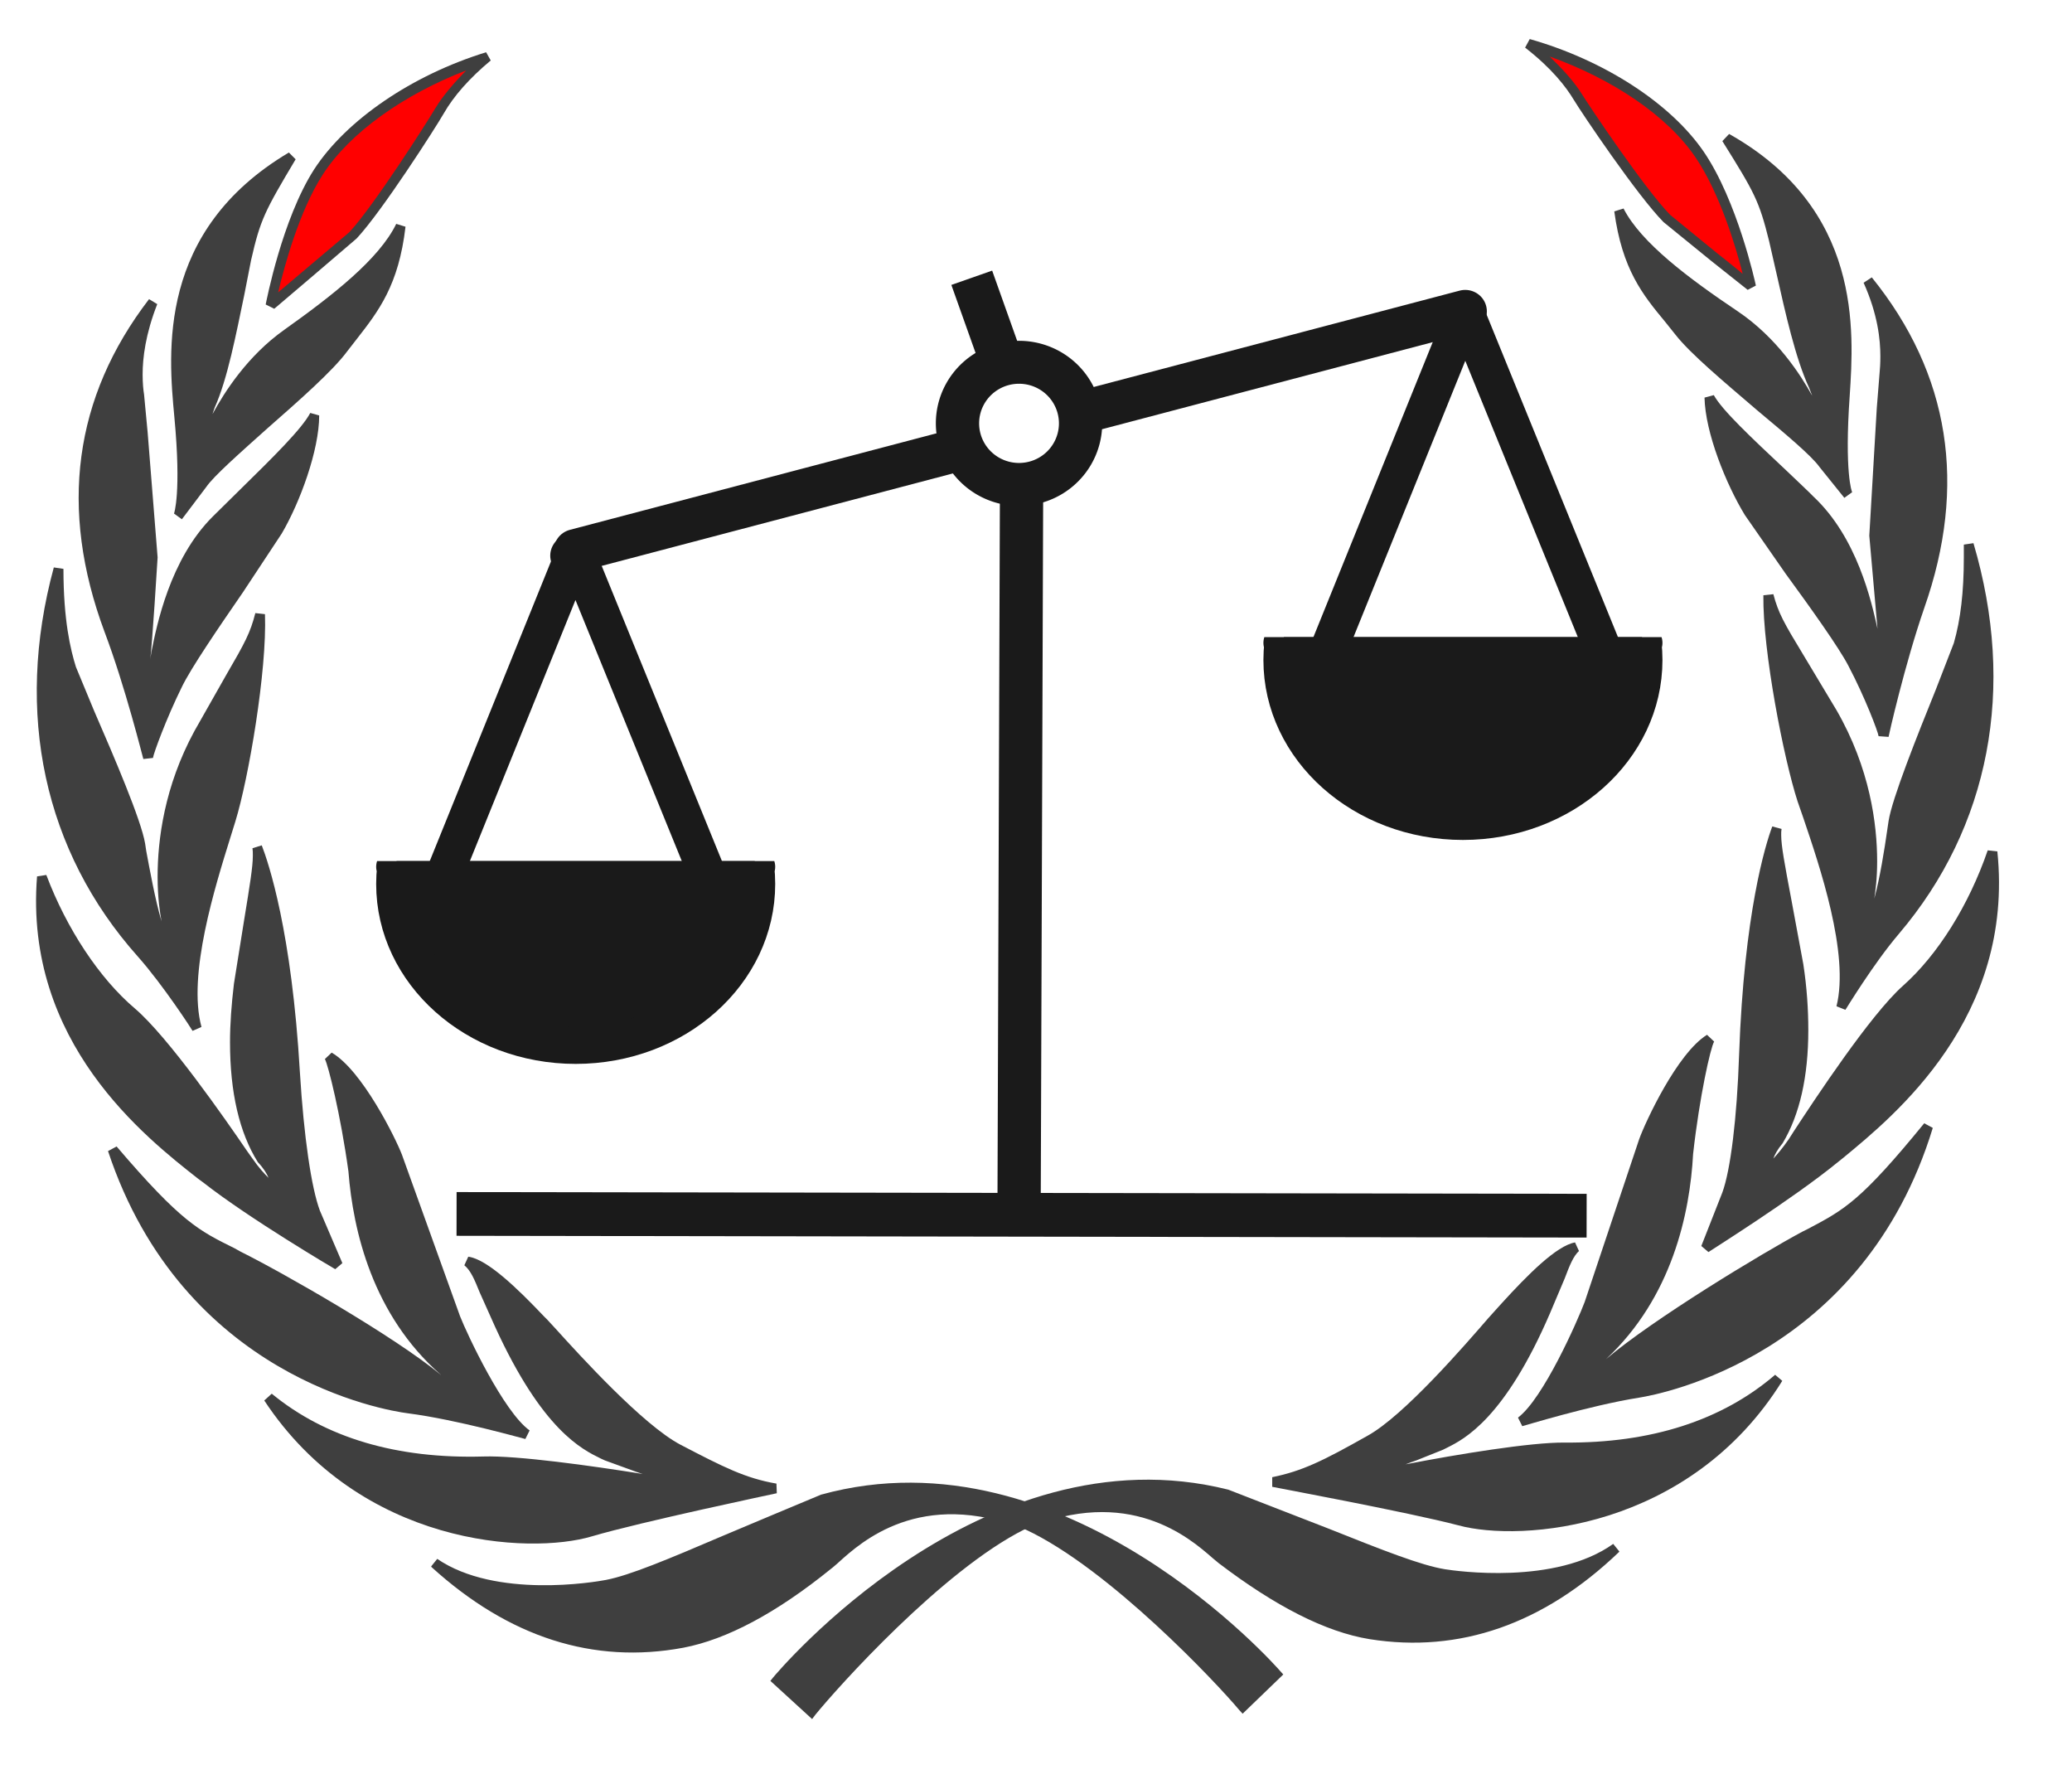
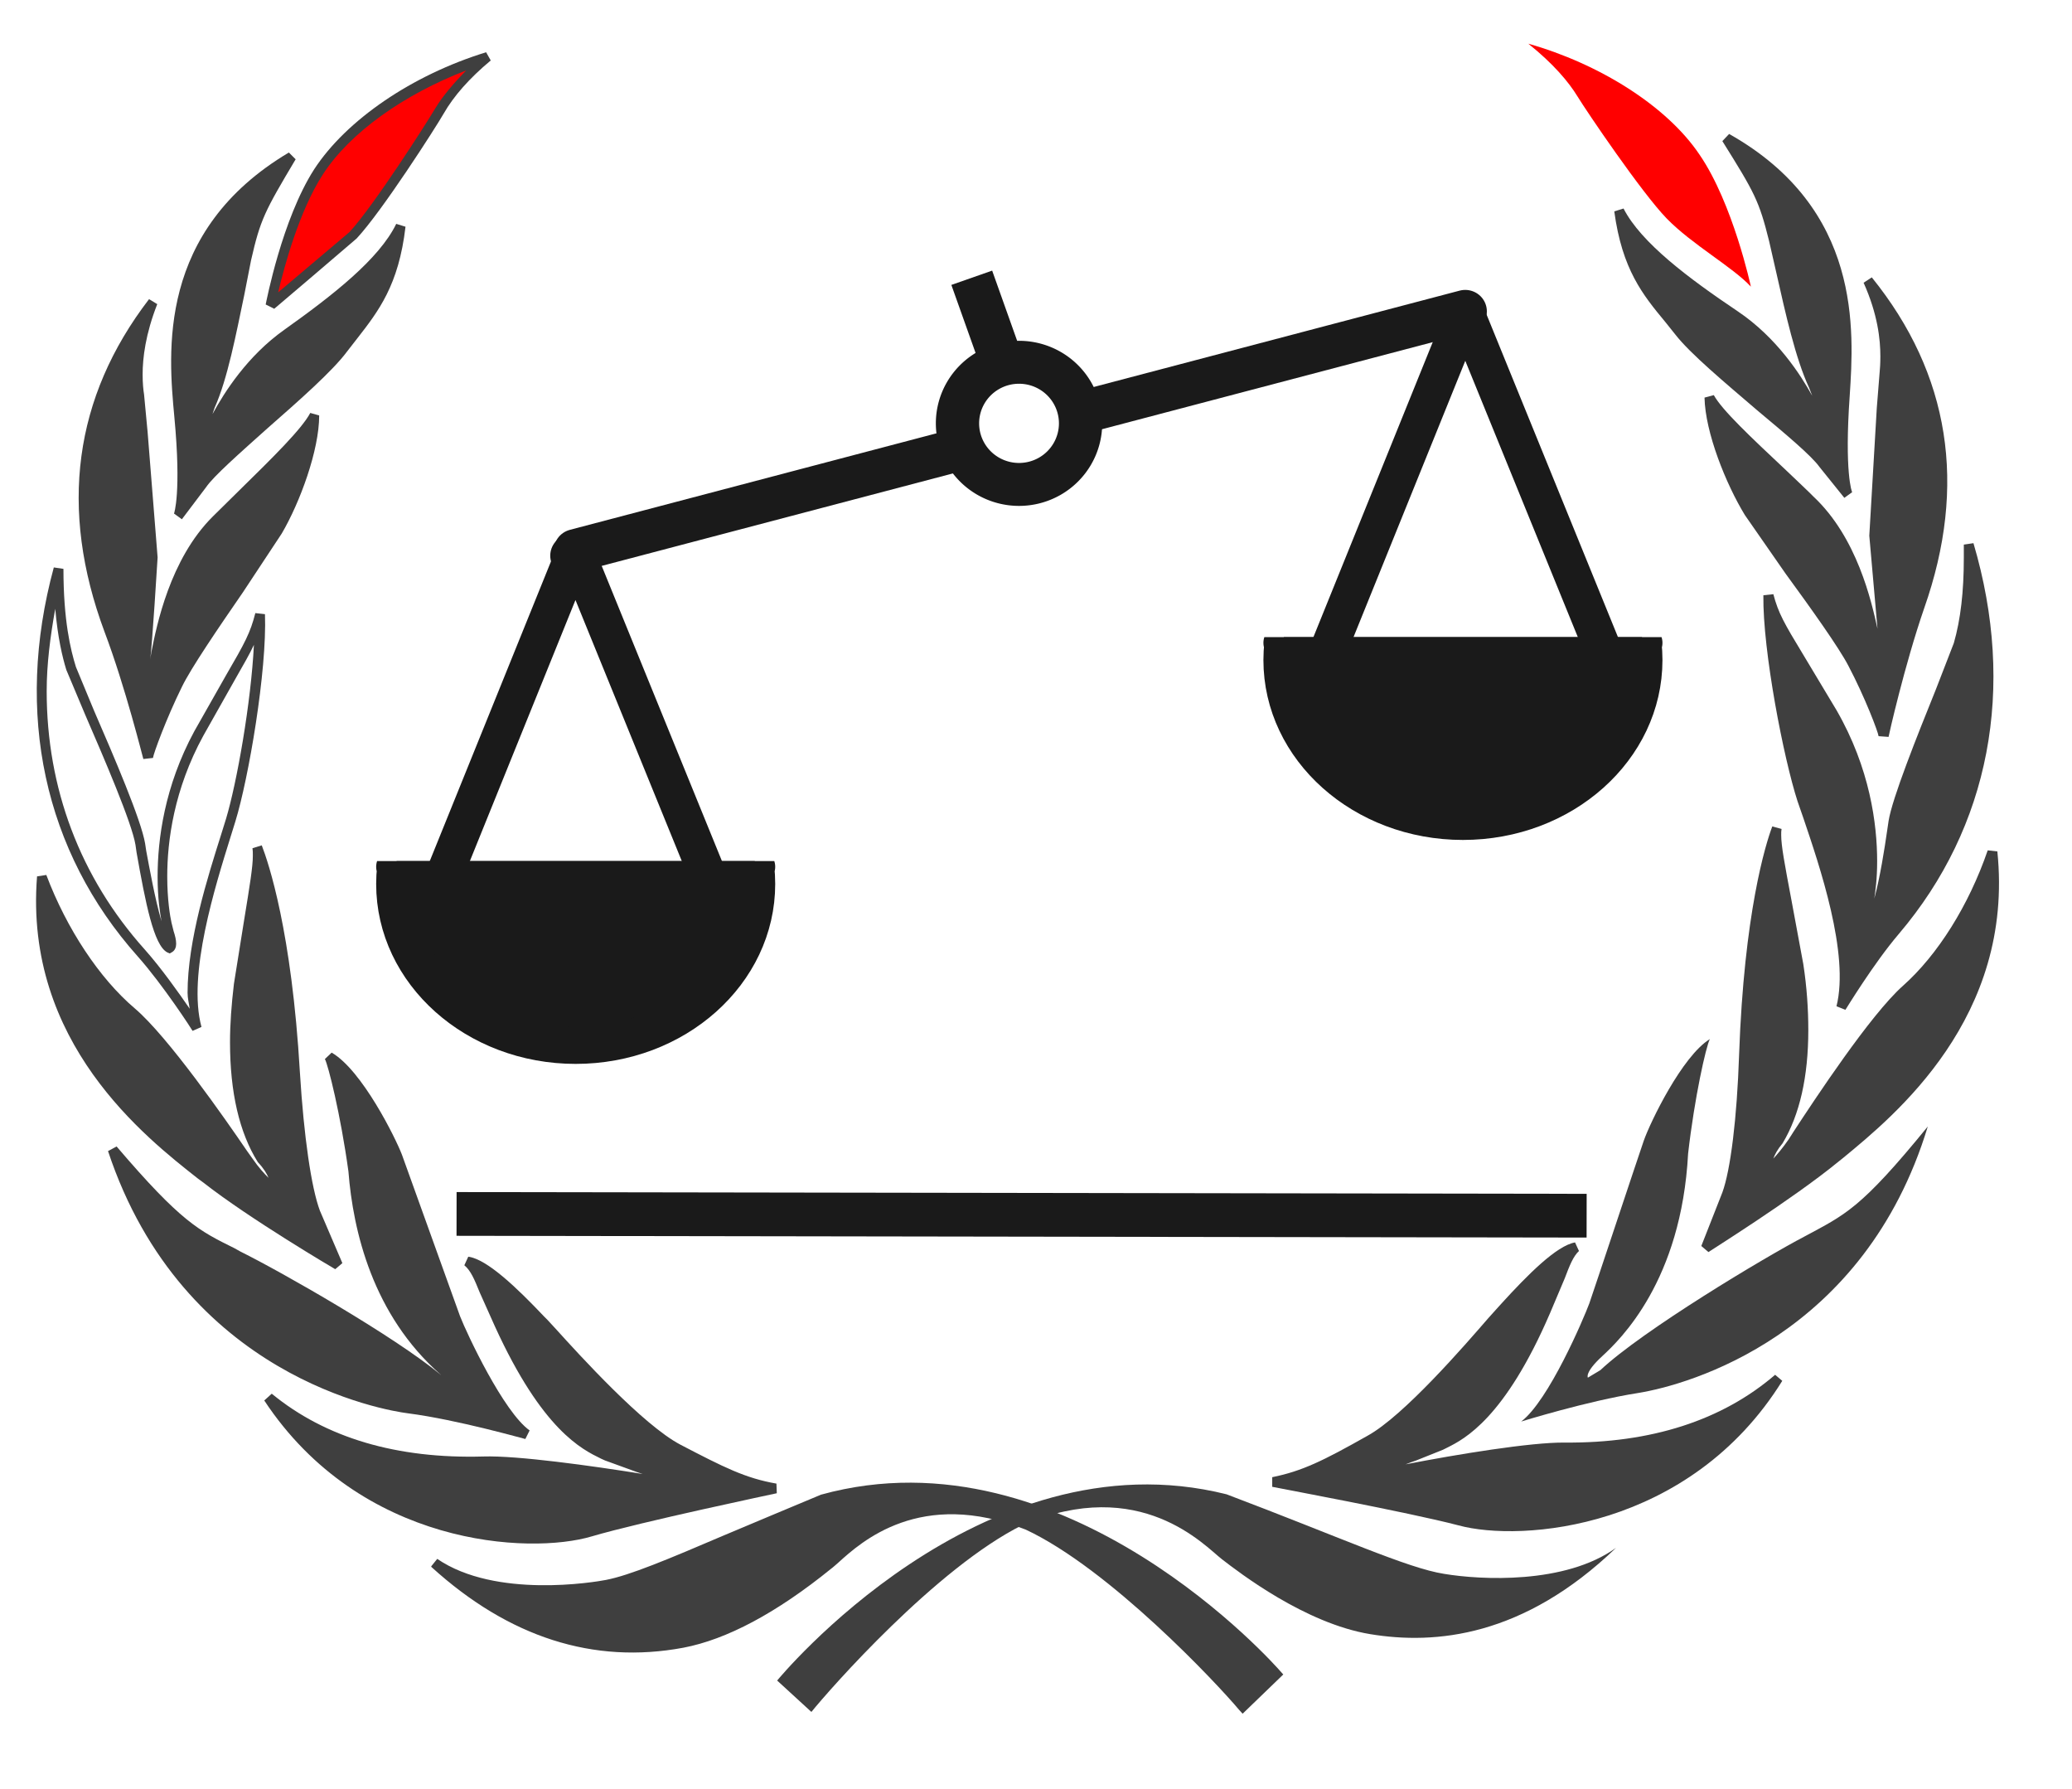
<svg xmlns="http://www.w3.org/2000/svg" xmlns:xlink="http://www.w3.org/1999/xlink" width="673.228" height="581.102">
  <title>legal balance</title>
  <defs>
    <symbol height="230.875" width="297.253" id="svg_17">
      <defs>
        <clipPath id="svg_3" clipPathUnits="userSpaceOnUse">
          <rect fill="none" stroke="#ff0000" stroke-width="8.6" stroke-linecap="round" stroke-linejoin="round" stroke-miterlimit="4" y="43.593" x="-129.185" height="58.074" width="103.704" id="svg_15" />
        </clipPath>
      </defs>
      <g transform="translate(-11.439,-7.347)" id="svg_7">
        <path fill="none" fill-opacity="0.75" fill-rule="evenodd" stroke="#1a1a1a" stroke-width="10" stroke-linecap="round" stroke-miterlimit="4" id="svg_14" d="m56.889,77.37c-0.198,0 -0.395,0 0,0z" />
        <path fill="none" fill-opacity="0.75" fill-rule="evenodd" stroke="#1a1a1a" stroke-width="10" stroke-linecap="round" stroke-miterlimit="4" id="svg_13" d="m144.593,53.074l-87.111,23.111" />
        <path fill="none" stroke="#1a1a1a" stroke-width="10" stroke-linecap="round" stroke-miterlimit="4" transform="translate(1.185,-4.741)" d="m173.037,51.296a14.222,14.222 0 1 1 -28.444,0a14.222,14.222 0 1 1 28.444,0z" id="svg_12" />
        <path fill="none" fill-opacity="0.75" fill-rule="evenodd" stroke="#1a1a1a" stroke-width="10" stroke-linecap="round" stroke-miterlimit="4" d="m263.111,20.481l-87.111,23.111" id="svg_11" />
        <path fill="#ff0000" fill-rule="evenodd" stroke="#1a1a1a" stroke-width="10" stroke-miterlimit="4" id="svg_10" d="m156.701,34.236l-7.625,-21.582" />
-         <path fill-opacity="0.75" fill-rule="evenodd" stroke="#1a1a1a" stroke-width="10" stroke-miterlimit="4" id="svg_9" d="m160.593,59l-0.593,174.222" />
        <path fill-opacity="0.75" fill-rule="evenodd" stroke="#1a1a1a" stroke-width="10.183" stroke-miterlimit="4" d="m30.017,230.647l261.151,0.41" id="svg_8" />
      </g>
      <path fill="none" fill-rule="evenodd" stroke="#1a1a1a" stroke-width="8.6" stroke-linecap="round" stroke-linejoin="round" stroke-miterlimit="4" id="svg_6" d="m13.45,150.024l32.593,-81.185l33.778,83.556" />
      <path fill="none" fill-rule="evenodd" stroke="#1a1a1a" stroke-width="8.6" stroke-linecap="round" stroke-linejoin="round" stroke-miterlimit="4" d="m219.08,94.32l32.593,-81.185l33.778,83.556" id="svg_5" />
      <path fill="#1a1a1a" stroke="#1a1a1a" stroke-width="8.6" stroke-linecap="round" stroke-linejoin="round" stroke-miterlimit="4" transform="translate(121.895,97.542)" clip-path="url(#svg_3)" d="m-33.979,48.926c0,20.752 -18.73,37.595 -41.808,37.595c-23.078,0 -41.808,-16.842 -41.808,-37.595c0,-20.752 18.73,-37.595 41.808,-37.595c23.078,0 41.808,16.842 41.808,37.595zm0,-4l-83.616,0" id="svg_4" />
      <path fill="#1a1a1a" stroke="#1a1a1a" stroke-width="8.6" stroke-linecap="round" stroke-linejoin="round" stroke-miterlimit="4" id="svg_2" d="m-33.979,48.926c0,20.752 -18.73,37.595 -41.808,37.595c-23.078,0 -41.808,-16.842 -41.808,-37.595c0,-20.752 18.73,-37.595 41.808,-37.595c23.078,0 41.808,16.842 41.808,37.595zm0,-4l-83.616,0" clip-path="url(#svg_3)" transform="translate(326.932,45.394)" />
    </symbol>
  </defs>
  <g>
    <title>Layer 1</title>
    <path fill="#3f3f3f" fill-rule="nonzero" id="path28" d="m414.758,543.813c0,0 -67.912,-78.805 -147.528,-56.786c-36.622,14.95 -58.177,25.496 -69.998,27.813c-11.705,2.086 -39.287,4.288 -56.091,-7.069c30.827,28.161 59.451,29.9 80.544,25.96c21.092,-4.057 42.184,-21.208 47.631,-25.612c5.562,-4.288 25.611,-28.162 64.551,-12.748c28.161,13.211 63.971,52.035 69.997,58.988c10.894,-10.546 10.894,-10.546 10.894,-10.546" />
    <path fill="#3f3f3f" fill-rule="nonzero" id="path30" d="m266.766,485.52c-0.116,0 -31.522,13.212 -31.522,13.212c-18.427,7.88 -30.595,12.979 -38.36,14.486c-3.593,0.695 -35.81,6.142 -54.816,-6.838l-1.97,2.434c0,0.116 0.116,0.232 0.116,0.232c25.148,22.83 52.614,31.638 81.818,26.191c14.023,-2.665 30.248,-11.241 48.095,-25.727c0.231,-0.116 2.318,-1.971 2.318,-1.971c7.301,-6.605 26.654,-24.221 60.842,-10.662c27.234,12.748 62.117,49.949 69.303,58.525l1.158,1.275l13.212,-12.748l-1.043,-1.159c-0.695,-0.811 -69.418,-79.269 -149.151,-57.25zm-69.187,30.827c7.997,-1.507 20.281,-6.722 38.824,-14.718l31.406,-13.096c74.17,-20.512 138.605,48.443 144.747,55.164c-1.622,1.623 -6.953,6.722 -8.692,8.344c-8.923,-10.198 -42.416,-45.545 -69.418,-58.061c-36.042,-14.37 -56.439,4.172 -64.203,11.242l-1.855,1.738c-17.615,14.139 -33.376,22.599 -47.051,25.148c-24.917,4.752 -48.558,-1.97 -70.577,-18.774c19.585,6.837 43.574,3.592 46.819,3.013" />
    <path fill="#3f3f3f" fill-rule="nonzero" id="path32" d="m252.048,483.434c0,0 -43.807,9.387 -60.263,14.139c-16.457,4.867 -72.084,5.794 -104.533,-43.575c25.727,21.092 57.25,21.092 69.882,20.628c12.748,-0.347 45.545,4.52 61.653,7.533c-0.347,-3.013 -16.572,-6.605 -21.439,-9.155c-4.868,-2.55 -18.543,-6.606 -35.115,-42.764c-5.563,-11.009 -6.49,-17.151 -10.314,-20.512c6.953,1.043 20.512,15.645 24.684,20.049c4.172,4.404 29.436,33.492 43.807,40.909c14.37,7.533 21.44,11.126 31.638,12.748" />
    <path fill="#3f3f3f" fill-rule="nonzero" id="path34" d="m150.875,411.003c2.087,1.738 3.245,4.519 4.984,8.807l4.983,11.126c15.413,33.724 28.277,39.866 34.42,42.879l1.274,0.58l8.924,3.245c0.927,0.347 2.202,0.811 3.361,1.159c-16.573,-2.666 -40.794,-6.027 -51.687,-5.679c-28.162,0.811 -51.34,-6.026 -68.839,-20.397l-2.434,2.202c31.29,47.399 86.107,50.181 106.387,44.154c16.109,-4.751 59.684,-13.906 60.148,-14.022l-0.116,-3.129c-10.083,-1.739 -17.152,-5.331 -31.175,-12.632c-12.168,-6.375 -32.797,-29.089 -40.562,-37.665l-2.781,-3.013l-1.043,-1.043c-8.692,-9.155 -18.426,-18.542 -24.569,-19.354l-1.275,2.782zm55.512,63.623l-8.344,-3.013l-1.391,-0.695c-5.447,-2.55 -17.963,-8.692 -32.913,-41.373c0,-0.116 -4.983,-11.01 -4.983,-11.01c-0.927,-2.433 -2.086,-3.592 -3.129,-5.33c6.374,3.708 15.066,12.632 18.774,16.572l1.043,1.043l2.666,3.013c7.88,8.576 28.856,31.754 41.604,38.36c10.894,5.678 17.732,9.155 25.033,11.241c-13.096,2.897 -41.026,8.924 -53.426,12.632c-18.426,5.447 -66.173,3.013 -96.884,-35.346c16.92,10.893 37.896,16.34 62.812,15.529c12.169,-0.348 43.807,4.172 61.191,7.417l2.086,0.463l-0.232,-2.201c0,-0.464 -0.927,-0.812 -1.275,-1.275l0,0c0,0 -0.116,-0.116 -0.116,-0.116c-1.506,-1.854 -4.983,-3.477 -12.516,-5.911" />
    <path fill="#3f3f3f" fill-rule="nonzero" id="path36" d="m171.156,465.819c0,0 -22.019,-6.027 -38.359,-8.344c-16.457,-2.202 -73.823,-16.689 -96.189,-84.021c22.599,26.307 27.698,27.93 40.909,34.535c13.327,6.606 53.425,29.437 67.332,41.953c4.056,2.318 4.056,2.318 4.056,2.318c0,0 1.391,-1.739 -4.751,-6.954c-5.911,-5.331 -26.191,-23.757 -29.32,-65.014c-2.55,-18.195 -6.606,-34.767 -7.881,-36.969c9.155,5.215 19.933,26.307 22.135,32.217c2.202,6.026 17.036,47.631 19.006,52.614c1.854,4.868 13.907,31.291 23.062,37.665" />
    <path fill="#3f3f3f" fill-rule="nonzero" id="path38" d="m105.562,344.018c1.043,1.854 5.1,17.963 7.649,36.505c1.507,19.354 7.881,46.588 29.9,65.942c0.116,0 0.116,0 0.116,0.116c-15.298,-12.632 -51.687,-33.376 -65.015,-39.982l-2.086,-1.159c-11.473,-5.679 -17.268,-8.46 -38.244,-33.029l-2.781,1.507c24.337,73.358 90.047,84.252 97.464,85.179c16.109,2.086 37.896,8.344 38.128,8.344l1.39,-2.781c-8.46,-6.026 -20.28,-31.175 -22.598,-37.085l-18.89,-52.498c-2.086,-5.447 -12.98,-27.466 -22.831,-33.145l-2.202,2.086zm44.618,109.169c0.348,-0.348 0.464,-0.812 0.464,-1.391c0,-1.507 -1.043,-3.94 -5.447,-7.649c-21.092,-18.774 -27.35,-45.081 -28.741,-63.971c-1.738,-12.516 -4.288,-24.685 -6.258,-31.754c7.649,7.648 15.529,22.714 17.383,27.698l19.007,52.614c1.274,3.361 10.777,24.221 19.701,34.187c-7.417,-1.854 -21.672,-5.446 -33.376,-6.953c-6.722,-0.927 -64.783,-11.241 -90.859,-74.054c15.761,17.5 22.251,21.324 32.565,26.423l2.202,1.043c13.791,6.954 53.309,29.436 66.984,41.721c0.232,0.232 4.404,2.549 4.404,2.549l1.159,0.696l0.811,-1.159" />
    <path fill="#3f3f3f" fill-rule="nonzero" id="path40" d="m109.85,410.887c0,0 -27.582,-16.109 -42.763,-27.93c-15.181,-11.937 -57.829,-42.995 -53.425,-98.159c6.606,17.847 17.384,34.072 29.088,43.922c11.705,9.967 32.913,41.257 38.012,48.558c4.983,7.302 8.46,9.272 8.46,9.272c0,0 1.622,-3.593 -4.056,-9.851c-4.172,-6.722 -11.705,-22.483 -7.649,-56.902c5.099,-31.986 6.953,-39.635 6.026,-44.618c4.404,11.241 10.199,35.463 12.4,73.359c1.275,21.439 3.709,38.012 6.49,45.313c2.897,7.185 7.417,17.036 7.417,17.036" />
    <path fill="#3f3f3f" fill-rule="nonzero" id="path42" d="m82.036,275.527c0.116,0.695 0.116,1.506 0.116,2.433c0,3.593 -0.927,9.272 -2.897,21.324l-3.245,20.281c-0.811,6.838 -1.275,13.096 -1.275,19.006c0,16.225 3.013,29.32 9.039,38.939c1.97,2.086 2.897,3.709 3.477,5.099c-1.391,-1.39 -3.129,-3.245 -5.215,-6.258c0,0 -1.738,-2.433 -1.738,-2.433c-6.953,-10.199 -25.728,-37.201 -36.506,-46.356c-11.473,-9.735 -22.135,-25.844 -28.741,-43.344l-3.013,0.464c-4.288,54.005 35.347,84.832 52.267,98.159l1.738,1.275c15.066,11.821 42.647,28.046 42.879,28.161l2.318,-1.97l-7.301,-17.036c-2.782,-7.417 -5.215,-24.105 -6.49,-44.849c-2.666,-45.893 -10.198,-68.144 -12.4,-73.823l-3.013,0.928zm0.348,24.221c1.275,-7.301 1.97,-11.937 2.434,-15.645c3.129,10.893 7.533,31.29 9.503,64.551c1.275,20.976 3.708,38.012 6.722,45.776c0,0 3.245,7.533 5.331,12.632c-8.229,-4.983 -26.887,-16.456 -38.36,-25.38l-1.738,-1.39c-15.645,-12.285 -51.339,-40.098 -51.339,-87.614c0,-0.579 0,-1.158 0,-1.738c6.838,15.761 16.109,30.016 26.771,39.055c10.546,8.808 29.088,35.694 36.042,45.777l1.623,2.434c5.215,7.417 8.924,9.619 9.039,9.734l1.622,0.928l0.579,-1.739c0.348,-0.463 1.854,-4.751 -4.288,-11.589c-7.649,-12.284 -10.082,-31.058 -7.185,-55.511c0,0 3.245,-20.281 3.245,-20.281" />
-     <path fill="#3f3f3f" fill-rule="nonzero" id="path44" d="m63.958,334.051c0,0 -9.503,-14.834 -18.079,-24.568c-8.576,-9.503 -46.472,-52.383 -26.887,-124.699c0,16.805 2.318,26.308 4.056,32.334c1.97,5.91 20.744,46.24 22.599,57.134c1.854,10.894 4.983,31.406 9.387,33.724c1.622,-1.043 -0.232,-4.636 -0.811,-7.996c-0.695,-3.245 -6.142,-31.291 10.314,-61.77c14.95,-26.771 17.731,-29.32 19.933,-38.592c0.695,17.5 -4.983,52.151 -9.503,66.753c-4.404,14.487 -16.341,48.211 -11.009,67.68" />
    <path fill="#3f3f3f" fill-rule="nonzero" id="path46" d="m44.72,310.642c8.344,9.387 17.847,24.105 17.847,24.221l2.897,-1.275c-4.636,-16.92 4.52,-45.893 9.387,-61.538l1.622,-5.215c4.288,-13.907 10.314,-49.022 9.619,-67.332l-3.129,-0.348c-1.622,6.374 -3.361,9.619 -9.503,20.165l-10.314,18.195c-9.735,17.963 -11.937,35.23 -11.937,47.283c0,7.069 0.811,11.937 1.275,14.486c-2.086,-7.069 -3.94,-17.383 -4.983,-22.946l-0.348,-2.318c-1.275,-7.649 -10.082,-28.161 -16.572,-43.111l-5.91,-14.255c-1.738,-5.562 -4.056,-15.065 -4.056,-31.87l-3.129,-0.463c-12.864,47.399 -3.129,92.249 27.234,126.321zm2.318,-2.202c-21.092,-23.526 -31.87,-52.499 -31.87,-83.905c0,-8.808 1.159,-17.731 2.781,-26.771c0.811,9.387 2.318,15.645 3.593,19.817c0,0 6.142,14.603 6.142,14.603c6.026,13.907 15.182,35.114 16.341,42.3c0,0 0.348,2.433 0.348,2.433c2.897,16.341 5.563,30.132 9.966,32.45l0.811,0.347l0.811,-0.463c0.927,-0.58 1.275,-1.623 1.275,-2.666c0,-1.274 -0.348,-2.665 -0.811,-4.056l-0.695,-2.781c-0.464,-2.086 -1.391,-7.417 -1.391,-15.066c0,-11.589 2.202,-28.277 11.705,-45.661l10.198,-18.079c2.897,-5.099 4.867,-8.46 6.258,-11.473c-0.927,18.774 -5.563,44.85 -9.04,56.439l-1.622,5.215c-4.288,13.559 -10.894,34.303 -10.894,51.339c0,1.855 0.464,3.477 0.695,5.215c-3.593,-5.215 -9.155,-13.095 -14.602,-19.237" />
    <path fill="#3f3f3f" fill-rule="nonzero" id="path48" d="m48.081,246.091c0,0 -5.679,-23.063 -12.632,-41.489c-6.953,-18.543 -20.281,-61.538 14.254,-106.388c-7.301,17.847 -4.404,29.436 -4.404,31.407c0,1.97 4.288,41.604 4.404,51.455c0.116,12.632 -2.202,34.419 -2.202,34.419c0,0 0.811,2.666 2.55,0c1.043,-1.622 3.361,-29.783 20.281,-46.588c15.645,-15.645 28.393,-27.466 31.87,-33.955c0,11.473 -6.606,28.393 -12.053,37.548c-5.331,9.271 -27.466,39.635 -32.565,49.833c-4.983,10.314 -9.503,22.483 -9.503,23.758" />
    <path fill="#3f3f3f" fill-rule="nonzero" id="path50" d="m33.942,205.181c6.838,18.079 12.516,41.141 12.632,41.373l3.129,-0.348c0.116,-1.274 4.288,-12.748 9.387,-23.062c2.897,-6.026 11.821,-19.122 19.817,-30.711l12.632,-19.122c5.91,-10.082 12.168,-27.002 12.168,-38.359l-2.897,-0.812c-2.782,5.215 -11.821,14.139 -23.41,25.496l-8.228,8.113c-14.023,13.906 -18.311,35.694 -19.933,43.806c0,0 -0.348,1.854 -0.464,2.666c0.579,-2.898 2.434,-33.145 2.434,-33.145l-3.245,-40.678l-1.159,-12.284c-0.232,-1.391 -0.464,-3.593 -0.464,-6.49c0,-5.331 0.927,-13.095 4.751,-22.83l-2.666,-1.623c-24.453,31.87 -29.32,68.144 -14.486,108.01zm3.013,-1.159c-5.447,-14.602 -8.228,-28.741 -8.228,-42.3c0,-19.006 5.679,-36.853 16.34,-53.657c-1.275,5.331 -1.854,10.082 -1.854,13.559c0,3.013 0.232,5.331 0.348,6.838c0.232,1.159 1.159,12.284 1.159,12.284l3.361,40.33c0,0 -2.202,34.188 -2.202,34.188c0.232,1.043 0.811,2.781 2.434,2.897c1.159,0.232 2.202,-0.464 3.013,-1.854c0,0 1.043,-4.172 1.043,-4.172c1.623,-7.881 5.679,-28.857 19.006,-42.069c0,0 8.344,-8.228 8.344,-8.228c9.503,-9.387 15.993,-16.109 20.165,-21.556c-1.507,10.894 -6.838,24.222 -11.126,31.523l-12.516,18.89c-7.997,11.589 -17.036,24.8 -20.049,30.943c-3.013,6.142 -6.026,13.559 -7.881,18.774c-2.202,-7.881 -6.374,-23.294 -11.357,-36.39" />
    <path fill="#3f3f3f" fill-rule="nonzero" id="path52" d="m58.047,167.517c0,0 2.55,-6.374 0.232,-32.102c-2.434,-25.728 -3.477,-60.842 36.39,-84.484c-9.967,16.688 -11.589,19.586 -14.603,33.261c-3.013,13.56 -6.374,35.347 -11.821,47.631c-2.202,6.027 -3.593,10.778 -2.55,11.358c0.927,0.579 1.391,-0.464 2.086,-2.55c0.927,-2.086 9.039,-20.512 25.496,-32.217c16.456,-11.705 31.29,-23.41 36.853,-34.999c-2.434,21.44 -10.546,29.088 -18.658,39.866c-8.808,11.705 -40.446,36.158 -45.777,44.154c-5.447,7.881 -7.649,10.083 -7.649,10.083" />
    <path fill="#3f3f3f" fill-rule="nonzero" id="path54" d="m56.657,135.531c2.318,24.685 -0.116,31.29 -0.116,31.29l2.55,1.855l7.881,-10.43c2.434,-3.593 11.01,-11.126 19.933,-19.122c10.43,-9.156 21.208,-18.659 25.844,-24.917c0,0 3.244,-4.172 3.244,-4.172c6.954,-8.923 13.56,-17.384 15.762,-36.39l-3.014,-0.927c-5.562,11.473 -20.744,23.294 -36.389,34.42c-11.937,8.46 -19.47,20.281 -23.294,27.35c0.232,-0.811 0.348,-1.043 0.695,-2.086c4.172,-9.271 6.953,-23.873 9.619,-36.621l2.202,-11.241c3.013,-13.212 4.404,-15.877 14.486,-32.797l-2.202,-2.202c-42.879,25.496 -39.171,64.899 -37.2,85.991zm4.172,18.658c0,-4.751 -0.232,-10.893 -1.043,-18.89c-0.464,-4.983 -0.927,-11.009 -0.927,-17.615c0,-18.774 5.563,-42.068 30.131,-60.147c-6.142,10.43 -7.996,14.95 -10.43,26.307l-2.434,11.241c-2.434,12.632 -5.331,27.003 -9.387,36.158c-2.202,5.911 -3.013,9.155 -3.013,11.01c0,1.274 0.464,1.854 1.159,2.317l0.579,0.348l1.391,-0.116c1.275,-0.463 1.854,-1.854 2.434,-3.708c0.811,-1.854 9.04,-20.049 24.916,-31.407c13.096,-9.271 25.496,-19.121 32.913,-28.856c-2.666,12.632 -7.765,19.701 -13.675,27.35l-3.245,4.056c-4.52,6.026 -15.529,15.877 -25.38,24.569c-9.503,8.46 -17.847,15.761 -20.513,19.701c0,0 -1.854,2.55 -3.708,4.983c0.116,-1.97 0.232,-4.172 0.232,-7.301" />
    <path fill="#ff0000" fill-rule="nonzero" id="path56" d="m87.831,99.257c0,0 5.215,-27.234 15.645,-43.343c10.43,-16.109 32.102,-30.363 54.932,-37.433c-7.996,6.722 -12.863,12.748 -15.645,17.615c-2.781,4.751 -20.049,31.754 -27.929,40.33c-8.113,8.576 -21.092,16.341 -27.003,22.83" />
    <path fill="#3f3f3f" fill-rule="nonzero" id="path58" d="m102.086,54.987c-10.43,16.225 -15.53,42.88 -15.761,43.923l2.781,1.39l11.589,-9.85l15.182,-12.98c8.228,-8.808 25.611,-35.926 28.277,-40.562c3.245,-5.679 8.344,-11.473 15.297,-17.268l-1.506,-2.666c-24.105,7.417 -45.429,22.019 -55.859,38.012zm2.781,1.738c8.808,-13.675 26.423,-26.075 46.588,-33.84c-4.056,4.172 -7.649,8.344 -10.082,12.4c-2.666,4.52 -19.818,31.406 -27.814,40.098c0,0 -19.586,16.572 -23.178,19.585c1.97,-8.344 6.837,-26.423 14.486,-38.244" />
    <path fill="#3f3f3f" fill-rule="nonzero" id="path60" d="m252.511,545.899c0,0 65.942,-80.544 146.022,-60.495c37.085,14.023 58.757,23.99 70.694,25.844c11.82,1.97 39.286,3.477 55.859,-8.46c-30.132,28.972 -58.757,31.522 -79.849,28.045c-21.208,-3.476 -42.647,-20.049 -48.21,-24.337c-5.563,-4.288 -26.423,-27.466 -64.783,-11.125c-28.045,13.907 -62.813,53.541 -68.607,60.726c-11.126,-10.198 -11.126,-10.198 -11.126,-10.198" />
-     <path fill="#3f3f3f" fill-rule="nonzero" id="path62" d="m251.237,544.856l-0.927,1.159l13.559,12.4l1.043,-1.39c7.069,-8.692 41.141,-46.82 68.027,-60.263c33.724,-14.371 53.542,2.781 60.959,9.271l2.086,1.738c18.426,14.023 34.767,22.367 49.021,24.685c29.205,4.635 56.555,-4.868 81.008,-28.277c0.116,-0.116 0.116,-0.116 0.116,-0.232l-1.97,-2.434c-18.775,13.443 -51.108,8.808 -54.701,8.228c-7.764,-1.275 -19.817,-6.026 -38.128,-13.327l-32.217,-12.516c-80.312,-20.165 -147.181,60.147 -147.876,60.958zm146.949,-57.945l31.986,12.516c18.542,7.301 30.71,12.169 38.823,13.443c3.013,0.464 25.843,3.593 44.849,-2.897c-21.092,16.457 -43.922,23.178 -68.375,19.238c-13.559,-2.202 -29.552,-10.199 -47.283,-23.874c-0.232,-0.115 -2.202,-1.738 -2.202,-1.738c-7.881,-6.837 -28.741,-24.916 -64.435,-9.619c-26.539,13.096 -59.336,49.254 -68.028,59.8c-1.738,-1.507 -7.185,-6.606 -8.808,-7.997c5.911,-6.953 68.608,-77.53 143.473,-58.872" />
    <path fill="#3f3f3f" fill-rule="nonzero" id="path64" d="m413.715,481.464c0,0 44.038,8.112 60.495,12.516c16.572,4.404 72.316,3.94 103.606,-46.24c-25.264,21.787 -56.902,22.599 -69.534,22.483c-12.632,-0.116 -45.429,5.562 -61.306,9.039c0.231,-3.129 16.34,-7.069 21.208,-9.735c4.751,-2.665 18.31,-7.069 33.955,-43.69c5.447,-11.126 6.143,-17.384 9.967,-20.745c-6.953,1.275 -20.165,16.225 -24.221,20.629c-4.172,4.635 -28.741,34.303 -42.88,42.068c-14.138,7.996 -21.207,11.589 -31.29,13.675" />
    <path fill="#3f3f3f" fill-rule="nonzero" id="path66" d="m487.885,423.403l-1.159,1.275l-3.129,3.476c-7.533,8.692 -27.466,31.754 -39.287,38.244c-14.37,8.113 -21.208,11.473 -30.943,13.444l0,3.129c0.348,0.116 44.155,8.228 60.495,12.516c20.397,5.562 75.213,1.39 105.229,-46.936l-2.318,-1.97c-17.268,14.834 -40.33,22.251 -68.375,22.019c-11.01,-0.116 -34.999,3.825 -51.688,7.069c1.159,-0.463 2.434,-0.927 3.477,-1.274l8.692,-3.477l1.391,-0.695c5.562,-2.782 18.658,-9.503 33.376,-43.691l4.752,-11.241c1.622,-4.288 2.781,-7.186 4.635,-8.924l-1.275,-2.781c-6.026,1.043 -15.413,10.546 -23.873,19.817zm-42.068,45.893c12.284,-6.954 31.869,-29.437 40.214,-39.056l3.013,-3.36l1.275,-1.391c3.592,-3.94 11.936,-12.864 18.079,-16.804c-0.928,1.738 -2.086,3.013 -3.014,5.447l-4.635,11.009c-14.255,33.261 -26.655,39.519 -31.986,42.3l-1.391,0.696c0,0 -8.228,3.245 -8.228,3.245c-7.533,2.665 -10.894,4.403 -12.4,6.258c0,0 -0.116,0.115 -0.116,0.115l0,0c-0.348,0.464 -1.159,0.928 -1.275,1.391l-0.116,2.202l2.086,-0.579c14.834,-3.245 47.979,-9.04 60.959,-8.924c24.916,0.116 45.776,-5.794 62.465,-17.268c-29.9,39.287 -77.531,42.88 -96.074,37.897c-12.4,-3.361 -40.561,-8.808 -53.773,-11.242c7.07,-2.318 13.791,-5.794 24.917,-11.936zm57.829,-42.764l0,0" />
    <path fill="#3f3f3f" fill-rule="nonzero" id="path68" d="m494.259,461.763c0,0 21.671,-6.722 38.012,-9.272c16.456,-2.665 73.475,-18.658 94.103,-86.57c-21.903,26.887 -26.887,28.625 -39.982,35.695c-13.096,6.837 -52.73,30.595 -66.405,43.458c-4.057,2.434 -4.057,2.434 -4.057,2.434c0,0 -1.159,-1.622 4.636,-6.953c5.911,-5.447 25.728,-24.453 27.93,-65.826c2.086,-18.195 5.794,-34.767 7.069,-37.201c-9.039,5.563 -19.354,27.002 -21.44,32.913c-2.086,6.026 -15.993,47.979 -17.731,52.962c-1.854,4.983 -13.212,31.638 -22.135,38.36" />
-     <path fill="#3f3f3f" fill-rule="nonzero" id="path70" d="m532.619,369.977l-17.732,52.962c-2.317,6.142 -13.443,31.407 -21.671,37.549l1.391,2.781c0.231,0 21.903,-6.722 38.012,-9.271c7.301,-1.159 72.779,-13.675 95.377,-87.613l-2.781,-1.507c-20.628,25.264 -25.959,28.046 -37.548,34.188l-2.086,1.043c-12.98,6.953 -48.327,28.277 -63.74,41.373c21.44,-20.049 27.234,-47.283 28.277,-66.637c2.086,-18.659 5.679,-34.651 6.838,-36.506l-2.318,-2.202c-9.735,6.027 -20.049,28.393 -22.019,33.84zm-14.718,54.005c0,0 17.731,-52.962 17.731,-52.962c1.738,-5.099 9.271,-20.28 16.688,-28.161c-1.738,7.069 -3.94,19.006 -5.447,31.638c-1.506,27.466 -10.662,49.254 -27.35,64.899c-4.056,3.708 -5.215,6.142 -5.215,7.649c0,0.579 0.116,1.158 0.463,1.506l0.812,1.043l5.215,-3.129c13.559,-12.632 52.614,-36.158 66.289,-43.459l1.97,-1.043c10.315,-5.447 16.689,-9.387 32.102,-27.466c-24.453,63.508 -82.282,75.213 -89.12,76.372c-11.589,1.854 -25.727,5.678 -33.144,7.88c8.691,-10.082 17.499,-30.595 19.006,-34.767" />
    <path fill="#3f3f3f" fill-rule="nonzero" id="path72" d="m554.174,405.324c0,0 27.119,-16.92 42.068,-29.204c14.834,-12.169 56.787,-44.271 51.108,-99.319c-6.258,17.963 -16.572,34.42 -28.045,44.618c-11.473,10.199 -31.87,42.068 -36.738,49.485c-4.983,7.418 -8.344,9.504 -8.344,9.504c0,0 -1.738,-3.593 3.825,-10.083c3.94,-6.606 11.241,-22.714 6.258,-56.902c-5.795,-31.986 -7.765,-39.519 -7.069,-44.386c-4.057,11.241 -9.272,35.462 -10.547,73.474c-0.695,21.556 -2.897,38.128 -5.562,45.429c-2.666,7.417 -6.954,17.384 -6.954,17.384" />
    <path fill="#3f3f3f" fill-rule="nonzero" id="path74" d="m565.068,342.511c-0.695,20.745 -2.781,37.549 -5.447,44.85l-6.837,17.384l2.317,1.97c0.232,-0.232 27.351,-17.152 42.185,-29.321l1.738,-1.39c16.572,-13.675 55.511,-45.429 49.949,-99.434l-3.129,-0.348c-6.143,17.847 -16.225,33.956 -27.582,44.038c-10.546,9.388 -28.625,36.854 -35.463,47.284l-1.622,2.549c-2.086,3.013 -3.709,4.868 -4.984,6.258c0.464,-1.274 1.275,-2.897 3.014,-4.983c5.562,-9.271 8.344,-21.671 8.344,-36.737c0,-6.722 -0.464,-13.907 -1.623,-21.44c0,-0.116 -3.824,-20.628 -3.824,-20.628c-2.318,-12.285 -3.361,-17.848 -3.361,-21.324c0,-0.696 0,-1.391 0.116,-1.97l-3.013,-0.812c-2.202,5.795 -9.156,28.278 -10.778,74.054zm-2.434,46.009c2.782,-7.649 4.984,-24.801 5.679,-45.893c1.159,-33.26 5.099,-53.657 7.996,-64.667c0.464,3.593 1.275,8.229 2.666,15.182l3.824,20.513c1.043,7.533 1.623,14.602 1.623,21.092c0,14.37 -2.666,26.191 -7.765,34.767c-3.477,4.056 -4.288,7.301 -4.288,9.271c0,1.275 0.348,2.086 0.464,2.202l0.695,1.738l1.507,-0.927c0.231,-0.116 3.824,-2.434 8.807,-9.966l1.739,-2.55c6.721,-10.314 24.568,-37.548 34.883,-46.588c10.314,-9.271 19.237,-23.757 25.611,-39.634c0.116,1.274 0.232,2.665 0.232,3.94c0,46.124 -34.187,74.17 -49.369,86.57l-1.738,1.391c-11.242,9.271 -29.553,21.208 -37.665,26.423c1.97,-4.984 5.099,-12.864 5.099,-12.864" />
    <path fill="#3f3f3f" fill-rule="nonzero" id="path76" d="m598.213,327.214c0,0 9.155,-15.066 17.499,-24.917c8.344,-9.734 45.313,-53.657 23.989,-125.393c0.348,16.804 -1.622,26.423 -3.36,32.449c-1.739,5.911 -19.47,46.704 -21.092,57.598c-1.739,11.009 -4.404,31.522 -8.808,33.956c-1.507,-0.927 0.348,-4.636 0.811,-7.881c0.58,-3.361 5.331,-31.638 -11.821,-61.538c-15.529,-26.307 -18.426,-28.972 -20.744,-38.128c-0.348,17.5 6.258,52.035 10.894,66.406c4.867,14.486 17.615,47.862 12.632,67.448" />
    <path fill="#3f3f3f" fill-rule="nonzero" id="path78" d="m638.079,176.904c0,1.391 0,2.897 0,4.288c0,11.009 -1.043,20.049 -3.245,27.698l-5.794,14.95c-6.027,14.949 -14.255,35.462 -15.414,42.879l-0.464,3.129c-0.811,5.679 -2.317,15.298 -4.172,22.019c0.348,-2.318 0.928,-6.258 0.928,-12.052c0,-12.053 -2.318,-30.248 -13.212,-49.138c0,0 -10.778,-17.963 -10.778,-17.963c-6.258,-10.314 -8.112,-13.559 -9.735,-19.701l-3.244,0.347c-0.232,18.079 6.605,53.078 11.125,66.985l1.854,5.331c5.215,15.413 15.066,44.154 10.778,61.19l2.897,1.159c0.116,-0.116 9.156,-15.066 17.384,-24.685c29.552,-34.767 38.128,-79.848 24.221,-126.9l-3.129,0.464zm-30.827,125.393c4.404,-2.433 6.722,-15.993 9.04,-31.985l0.463,-3.014c1.159,-7.185 9.619,-28.277 15.182,-42.3l5.91,-15.181c1.159,-4.056 2.318,-11.126 2.897,-20.629c2.318,10.315 3.709,20.513 3.709,30.479c0,30.132 -10.083,58.293 -29.9,81.587c-5.215,6.142 -10.546,14.023 -14.023,19.354c0.116,-1.275 0.464,-2.318 0.464,-3.592c0,-17.152 -7.301,-38.592 -12.053,-52.383l-1.854,-5.331c-3.708,-11.589 -8.808,-37.317 -10.198,-55.975c1.506,2.897 3.361,6.142 6.374,11.01l10.778,17.962c10.43,18.311 12.632,35.811 12.632,47.4c0,6.49 -0.696,11.241 -0.927,12.979c-0.116,0 -0.812,3.014 -0.812,3.014c-0.231,1.39 -0.695,2.665 -0.695,3.824c0,1.159 0.348,2.202 1.391,2.781l0.811,0.464l0.811,-0.464" />
    <path fill="#3f3f3f" fill-rule="nonzero" id="path80" d="m612.004,239.021c0,0 5.215,-23.294 11.705,-41.952c6.489,-18.659 18.774,-61.886 -16.689,-105.924c7.649,17.615 5.1,29.32 5.215,31.29c0,1.971 -3.476,41.721 -3.245,51.572c0.116,12.632 3.014,34.303 3.014,34.303c0,0 -0.812,2.666 -2.55,0.116c-1.159,-1.738 -4.056,-29.784 -21.324,-46.124c-16.109,-15.182 -29.088,-26.655 -32.681,-33.145c0.232,11.589 7.301,28.161 12.864,37.317c5.563,9.039 28.393,38.939 33.724,49.021c5.215,10.083 9.967,22.136 9.967,23.526" />
    <path fill="#3f3f3f" fill-rule="nonzero" id="path82" d="m605.514,91.84c4.635,10.315 5.447,18.543 5.447,23.874c0,2.318 -0.116,4.056 -0.232,5.215l-0.927,11.589l-2.434,41.489c0,0 1.854,21.092 2.666,30.247c-1.971,-8.924 -6.606,-29.668 -20.861,-42.995c0,-0.116 -8.808,-8.46 -8.808,-8.46c-11.589,-10.894 -20.744,-19.47 -23.525,-24.453l-3.013,0.811c0.231,11.357 6.953,28.045 13.095,38.128l13.212,19.006c8.228,11.241 17.383,24.105 20.396,29.9c5.447,10.314 9.735,21.671 9.851,22.946l3.245,0.232c0,-0.232 5.215,-23.41 11.589,-41.837c14.023,-39.866 8.344,-76.024 -17.036,-107.43l-2.665,1.738zm5.678,119.252c1.623,-0.232 2.202,-1.971 2.318,-2.318c0,0 0,0 0,0c0,-1.275 -3.013,-34.767 -3.013,-34.767l2.55,-41.141l0.695,-10.431c0.116,-1.738 0.348,-3.94 0.348,-6.605c0,-3.825 -0.812,-9.156 -2.318,-14.95c11.589,17.152 17.731,35.694 17.731,55.627c0,12.864 -2.434,26.191 -7.301,39.982c-4.636,13.328 -8.576,28.857 -10.43,36.738c-1.97,-5.1 -5.099,-12.401 -8.344,-18.543c-3.245,-6.026 -12.516,-18.89 -20.629,-30.247l-13.095,-18.89c-5.1,-8.229 -10.315,-20.861 -12.053,-31.175c4.288,5.215 10.894,11.705 20.513,20.86l8.923,8.229c13.559,12.863 17.963,33.028 19.817,41.604l1.159,4.172c0.927,1.391 1.971,1.97 3.129,1.855" />
    <path fill="#3f3f3f" fill-rule="nonzero" id="path84" d="m600.299,160.563c0,0 -2.666,-6.258 -0.927,-31.985c1.738,-25.844 1.97,-60.959 -38.36,-83.673c10.314,16.572 11.937,19.469 15.297,33.029c3.361,13.443 7.301,35.115 12.98,47.284c2.318,6.026 3.94,10.662 2.897,11.241c-1.043,0.696 -1.506,-0.463 -2.317,-2.434c-0.812,-2.086 -9.504,-20.28 -26.076,-31.522c-16.804,-11.357 -31.87,-22.714 -37.664,-34.072c2.781,21.324 11.125,28.741 19.469,39.287c9.04,11.473 41.257,35.115 46.82,42.88c5.679,7.88 7.881,9.966 7.881,9.966" />
    <path fill="#3f3f3f" fill-rule="nonzero" id="path86" d="m559.621,45.832c10.43,16.688 11.937,19.354 15.182,32.449l2.434,10.662c2.897,12.864 6.142,27.466 10.546,36.969c0.231,0.58 0.695,1.738 1.043,2.666c-3.709,-6.722 -11.474,-18.891 -24.222,-27.466c-15.877,-10.662 -31.406,-22.251 -37.085,-33.377l-3.013,0.927c2.55,18.89 9.272,27.118 16.573,35.926l3.245,4.056c4.867,6.259 15.992,15.53 26.538,24.569c9.156,7.649 17.732,14.834 20.281,18.427l8.113,10.082l2.549,-1.854c-0.116,0 -2.549,-6.49 -0.811,-31.175c1.391,-21.323 4.056,-60.842 -39.171,-85.179l-2.202,2.318zm33.377,91.901c0.695,-0.348 1.043,-1.043 1.043,-2.086c0,-1.854 -1.043,-5.099 -3.245,-11.01c-4.288,-9.155 -7.649,-24.337 -10.431,-36.389l-2.549,-10.778c-2.781,-11.357 -4.752,-15.761 -11.01,-26.191c25.496,17.615 31.523,40.562 31.523,62.928c0,4.868 -0.232,9.619 -0.464,14.255c-0.464,6.49 -0.579,11.705 -0.579,15.877c0,4.635 0.115,7.764 0.463,10.314c-1.97,-2.434 -3.94,-4.867 -3.94,-4.867c-2.782,-3.825 -11.126,-10.894 -20.86,-19.006c-10.083,-8.46 -21.44,-18.079 -26.192,-23.99l-3.245,-4.172c-6.026,-7.417 -11.241,-14.254 -14.254,-26.771c7.069,8.924 18.542,17.847 33.608,27.93c17.152,11.705 25.496,30.711 25.612,30.827c0.695,1.854 1.159,3.129 2.434,3.477l0.695,0.347l1.391,-0.695" />
    <path fill="#ff0000" fill-rule="nonzero" id="path88" d="m568.892,93.115c0,0 -5.794,-27.002 -16.688,-42.879c-10.662,-15.877 -32.681,-29.552 -55.627,-36.042c8.112,6.49 13.095,12.4 15.993,17.152c2.897,4.751 20.86,31.29 28.972,39.635c8.228,8.46 21.44,15.761 27.35,22.135" />
-     <path fill="#3f3f3f" fill-rule="nonzero" id="path90" d="m495.534,15.468c8.807,6.838 13.327,12.864 15.645,16.688c2.781,4.636 20.86,31.406 29.32,39.982c0,0 15.53,12.632 15.53,12.632l11.82,9.387l2.666,-1.391c-0.232,-1.159 -6.026,-27.466 -16.92,-43.459c-10.778,-15.761 -32.449,-29.784 -56.555,-36.621l-1.506,2.781zm62.349,66.753l-15.182,-12.4c-8.112,-8.228 -26.075,-34.999 -28.741,-39.287c-2.433,-3.94 -6.142,-7.996 -10.43,-12.168c20.397,7.301 38.244,19.238 47.399,32.797c7.881,11.589 13.212,29.436 15.298,37.78c-3.477,-2.897 -8.344,-6.722 -8.344,-6.722" />
    <use fill="#ff0000" transform="matrix(1.406 0 0 1.395 -32.545 -19.694)" x="110.077" y="73.49" xlink:href="#svg_17" id="svg_18" />
  </g>
</svg>